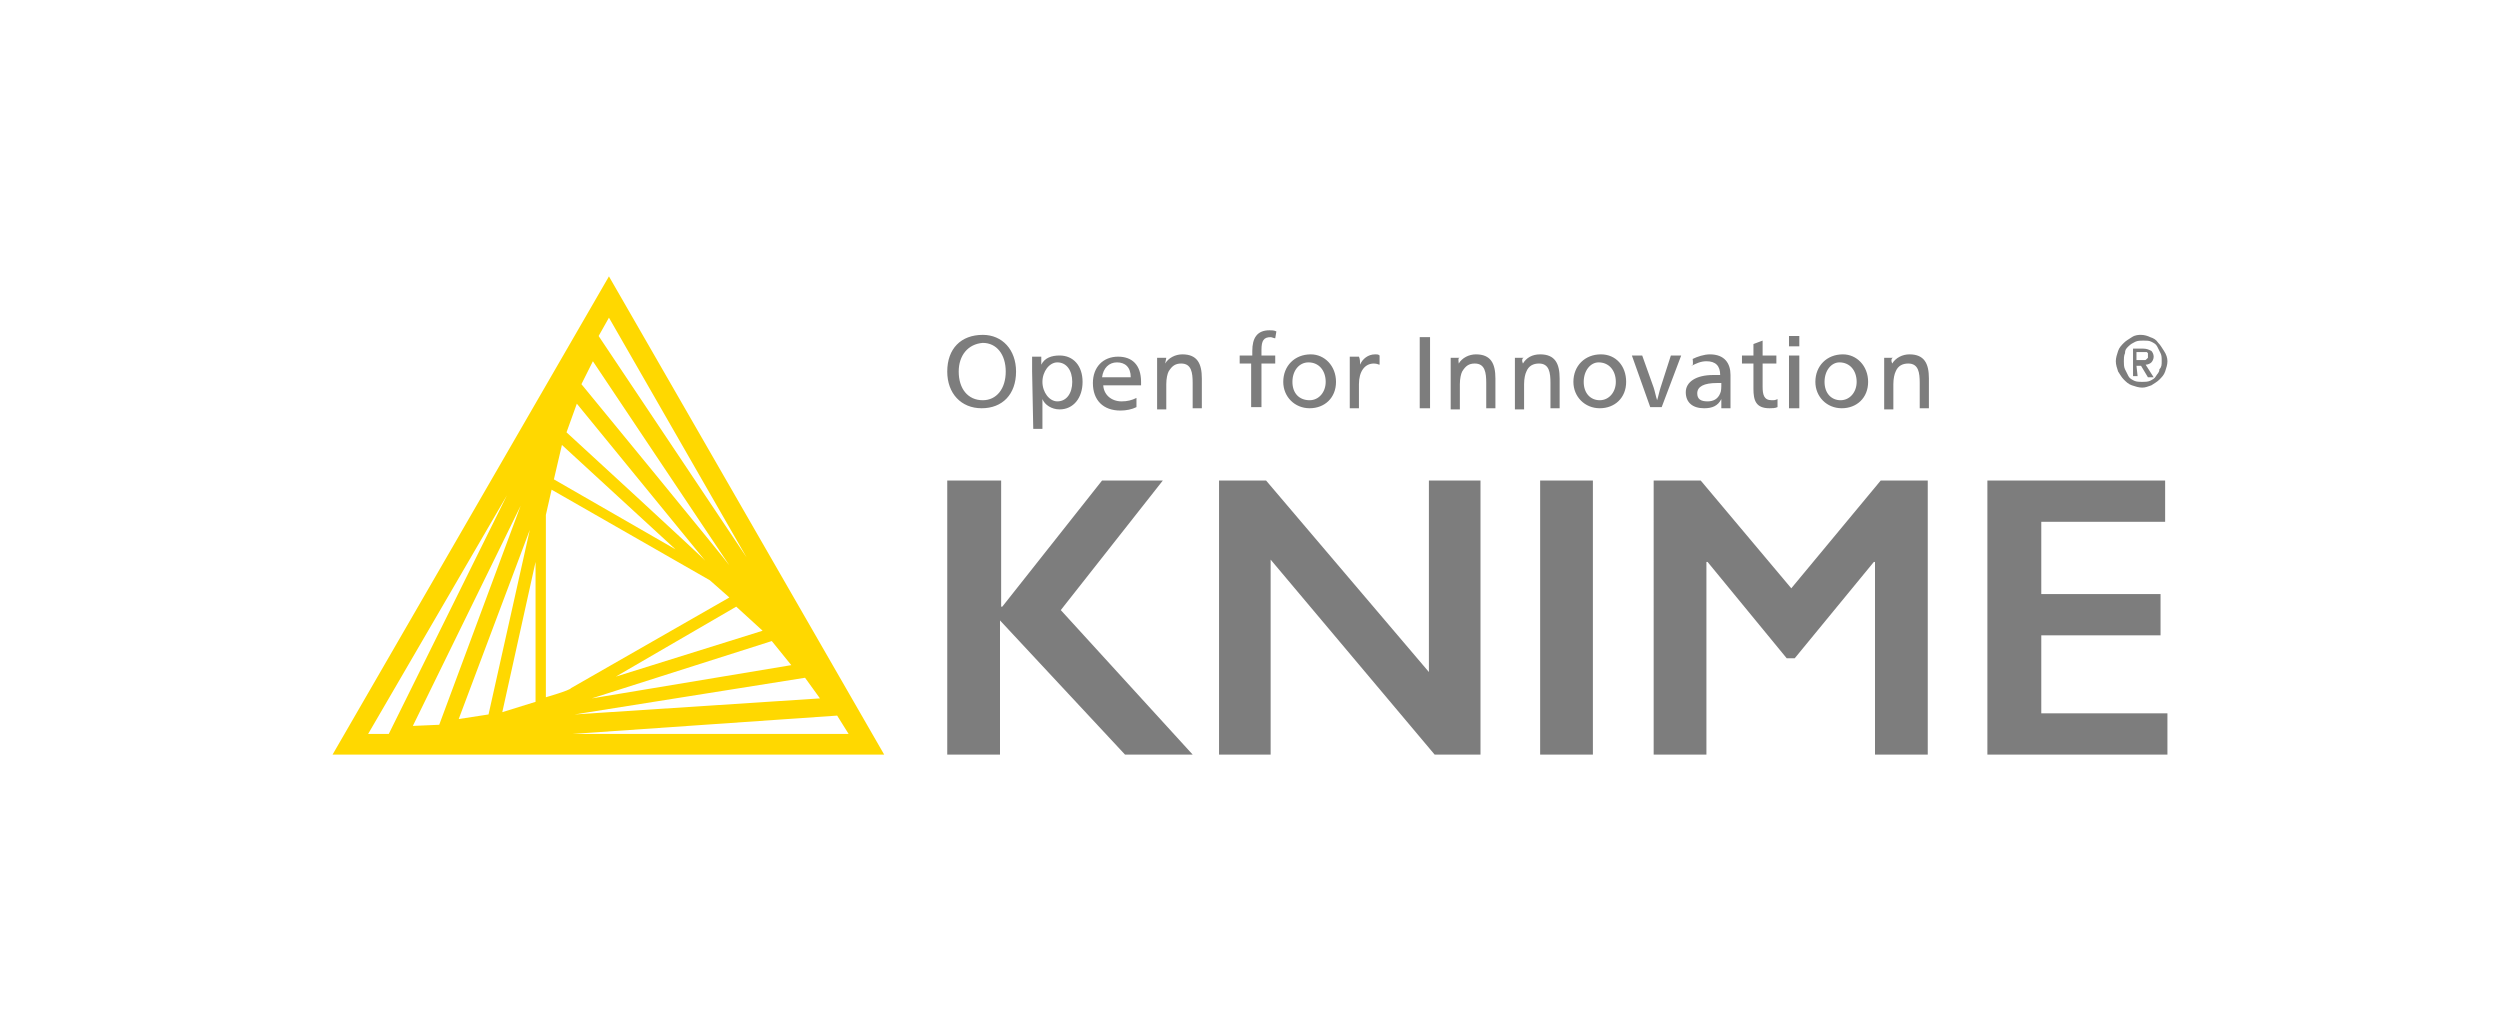
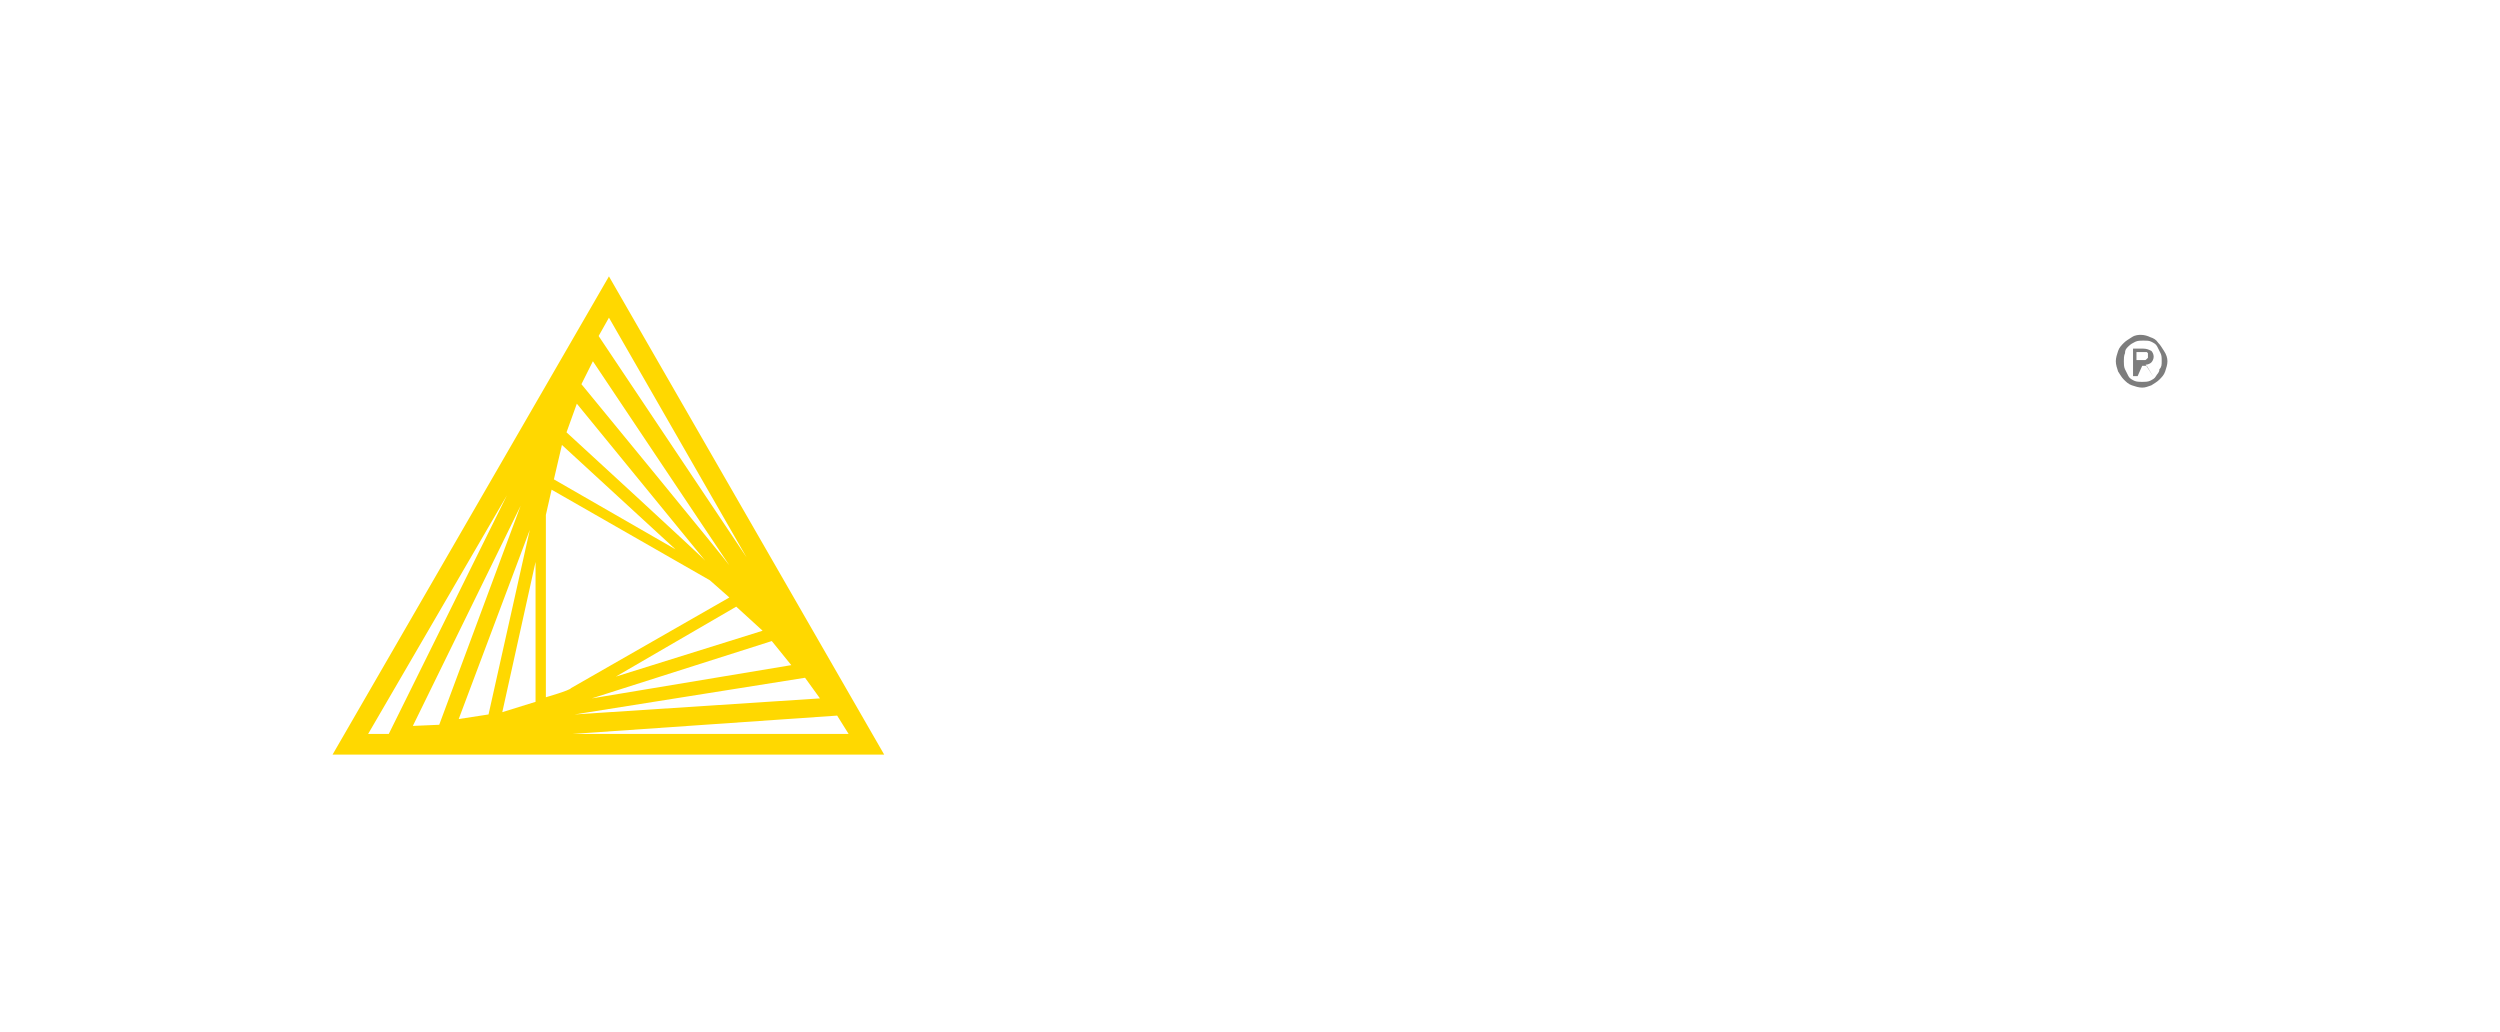
<svg xmlns="http://www.w3.org/2000/svg" version="1.1" id="Layer_1" x="0px" y="0px" viewBox="0 0 218 90" style="enable-background:new 0 0 218 90;" xml:space="preserve">
  <style type="text/css">
	.st0{fill:#36B066;}
	.st1{fill:#3080DA;}
	.st2{fill:#231F20;}
	.st3{fill:#464245;}
	.st4{fill:#22B6B4;}
	.st5{fill:#3F4446;}
	.st6{fill:#662B80;}
	.st7{fill:url(#Shape_8_);}
	.st8{opacity:0.9;fill:url(#Shape_9_);enable-background:new    ;}
	.st9{fill:#FFFFFF;}
	.st10{opacity:0.1;fill:url(#Shape_10_);enable-background:new    ;}
	.st11{opacity:0.1;fill:url(#Shape_11_);enable-background:new    ;}
	.st12{opacity:0.9;}
	.st13{fill:#4C6971;}
	.st14{fill:#5E0D8B;}
	.st15{fill:#D4AC41;}
	.st16{fill:#466885;}
	.st17{fill:#666666;}
	.st18{fill:#656565;}
	.st19{fill:#00B7F4;}
	.st20{fill:#9BCBEA;}
	.st21{fill:#F26322;}
	.st22{fill:#4D4D4D;}
	.st23{fill:#509EE3;}
	.st24{opacity:0.2;fill:#509EE3;enable-background:new    ;}
	.st25{enable-background:new    ;}
	.st26{fill:#2E3240;}
	.st27{fill:#A1A3A9;}
	.st28{fill:#1ECE6D;}
	.st29{fill:#FF004E;}
	.st30{fill:#00B4FF;}
	.st31{fill:#3071A9;}
	.st32{fill:#FF5800;}
	.st33{fill:#5F6266;}
	.st34{fill:#E79225;}
	.st35{fill:#FFF16D;}
	.st36{fill:url(#SVGID_1_);}
	.st37{fill:#009ADA;}
	.st38{fill:#91C9ED;}
	.st39{fill:url(#SVGID_2_);}
	.st40{fill:#66BF6B;}
	.st41{fill:#98D0A0;}
	.st42{fill:url(#SVGID_3_);}
	.st43{fill:#760D16;}
	.st44{fill:#EF463E;}
	.st45{fill:url(#SVGID_4_);}
	.st46{fill:#5170FC;}
	.st47{fill:#353535;}
	.st48{fill:#343434;}
	.st49{fill:#3A3A3A;}
	.st50{fill:#373737;}
	.st51{fill:#252525;}
	.st52{fill:#657BD8;}
	.st53{fill:#444444;}
	.st54{fill:#6E84DC;}
	.st55{fill:#282828;}
	.st56{fill:#EFF2FE;}
	.st57{fill:#536FFA;}
	.st58{fill:#536FF7;}
	.st59{fill:#5470F6;}
	.st60{fill:#6F86E8;}
	.st61{fill:#5772EE;}
	.st62{fill:#6076D9;}
	.st63{fill:#4F6BD0;}
	.st64{fill:#5F74CD;}
	.st65{fill:#586DD3;}
	.st66{fill:#6279DB;}
	.st67{fill:#F0F3FE;}
	.st68{fill:#FDFDFE;}
	.st69{fill:#FCFDFE;}
	.st70{fill:#EFF2FD;}
	.st71{display:none;fill:#233E7B;}
	.st72{fill:#6699CC;}
	.st73{fill:url(#SVGID_5_);}
	.st74{fill:url(#SVGID_6_);}
	.st75{fill:url(#SVGID_7_);}
	.st76{fill:url(#SVGID_8_);}
	.st77{fill:#FF6925;stroke:#000000;stroke-width:1.695;}
	.st78{fill:#FF6925;}
	.st79{fill:#7295BE;stroke:#000000;stroke-width:1.695;}
	.st80{fill:#7D7D7D;}
	.st81{fill:#FFD800;}
	.st82{fill:#696E7E;}
	.st83{fill:#FDD10D;}
	.st84{fill:#FEC909;}
	.st85{fill:url(#SVGID_9_);}
	.st86{fill:url(#SVGID_10_);}
	.st87{fill:url(#SVGID_11_);}
	.st88{fill:url(#SVGID_12_);}
</style>
  <g>
-     <path class="st80" d="M88.6,32.4c0,2-1.2,3.2-3,3.2c-1.8,0-3-1.3-3-3.2c0-2,1.2-3.2,3.1-3.2C87.4,29.2,88.6,30.5,88.6,32.4   L88.6,32.4z M83.6,32.4c0,1.5,0.8,2.5,2.1,2.5c1.2,0,2-1,2-2.5c0-1.5-0.8-2.5-2-2.5C84.4,30,83.6,31,83.6,32.4z M90,32.4   c0-0.5,0-1,0-1.3h0.8c0,0.2,0,0.5,0,0.7h0c0.3-0.6,0.9-0.8,1.6-0.8c1.2,0,2,0.9,2,2.3c0,1.4-0.8,2.4-2,2.4c-0.7,0-1.3-0.4-1.5-0.9   c0,0.2,0,0.9,0,1.1v1.5h-0.8L90,32.4L90,32.4L90,32.4z M90.9,33.3c0,0.9,0.6,1.7,1.3,1.7c0.8,0,1.3-0.7,1.3-1.7   c0-1-0.5-1.7-1.3-1.7C91.5,31.6,90.9,32.4,90.9,33.3z M96.2,33.5c0,0.9,0.7,1.5,1.6,1.5c0.5,0,0.9-0.1,1.3-0.3l0,0.8   c-0.4,0.2-0.9,0.3-1.4,0.3c-1.5,0-2.4-0.9-2.4-2.4c0-1.4,0.9-2.3,2.2-2.3c1.2,0,2,0.7,2,2.2v0.3H96.2L96.2,33.5z M98.6,32.9   c0-0.9-0.5-1.3-1.2-1.3c-0.7,0-1.2,0.5-1.3,1.3H98.6L98.6,32.9z M101.6,31.7c0.3-0.5,0.9-0.8,1.5-0.8c1.3,0,1.7,0.8,1.7,2.1v2.6   h-0.8v-2.2c0-0.9-0.1-1.7-1-1.7c-0.5,0-0.8,0.2-1.1,0.7c-0.1,0.2-0.2,0.6-0.2,1.1v2.2h-0.8v-3.2c0-0.5,0-1,0-1.3h0.8L101.6,31.7   L101.6,31.7z M111.2,29.5c-0.1,0-0.3-0.1-0.4-0.1c-0.6,0-0.8,0.3-0.8,1.1V31h1.2v0.7H110v3.8h-0.9v-3.8h-1V31h1.1v-0.4   c0-1.1,0.4-1.8,1.5-1.8c0.2,0,0.4,0,0.6,0.1L111.2,29.5L111.2,29.5z M116.5,33.3c0,1.4-1,2.3-2.3,2.3c-1.3,0-2.3-1-2.3-2.3   c0-1.4,1-2.4,2.4-2.4C115.5,30.9,116.5,31.9,116.5,33.3L116.5,33.3z M112.7,33.3c0,1,0.6,1.6,1.5,1.6c0.8,0,1.4-0.7,1.4-1.6   c0-1-0.6-1.7-1.5-1.7C113.3,31.6,112.7,32.3,112.7,33.3z M118.6,31.8c0.2-0.5,0.7-0.9,1.3-0.9c0.2,0,0.3,0,0.4,0.1v0.8   c-0.1,0-0.2-0.1-0.5-0.1c-0.8,0-1.3,0.7-1.3,1.8v2.1h-0.8v-3.2c0-0.5,0-1,0-1.3h0.8C118.6,31.3,118.6,31.6,118.6,31.8L118.6,31.8z    M124.7,35.6h-0.9v-6.2h0.9V35.6z M127.2,31.7c0.3-0.5,0.9-0.8,1.5-0.8c1.3,0,1.7,0.8,1.7,2.1v2.6h-0.8v-2.2c0-0.9-0.1-1.7-1-1.7   c-0.5,0-0.8,0.2-1.1,0.7c-0.1,0.2-0.2,0.6-0.2,1.1v2.2h-0.8v-3.2c0-0.5,0-1,0-1.3h0.8C127.1,31.2,127.2,31.5,127.2,31.7L127.2,31.7   z M132.8,31.7c0.3-0.5,0.8-0.8,1.5-0.8c1.3,0,1.7,0.8,1.7,2.1v2.6h-0.8v-2.2c0-0.9-0.1-1.7-1-1.7c-0.5,0-0.9,0.2-1.1,0.7   c-0.1,0.2-0.2,0.6-0.2,1.1v2.2h-0.8v-3.2c0-0.5,0-1,0-1.3h0.8C132.7,31.2,132.7,31.5,132.8,31.7L132.8,31.7z M141.8,33.3   c0,1.4-1,2.3-2.3,2.3s-2.3-1-2.3-2.3c0-1.4,1-2.4,2.4-2.4C140.9,30.9,141.8,31.9,141.8,33.3L141.8,33.3z M138.1,33.3   c0,1,0.6,1.6,1.4,1.6c0.8,0,1.4-0.7,1.4-1.6c0-1-0.6-1.7-1.5-1.7C138.7,31.6,138.1,32.3,138.1,33.3z M144.2,33.8   c0.1,0.3,0.2,0.8,0.3,1.1c0.1-0.3,0.2-0.8,0.3-1.1l0.9-2.8h0.9l-1.7,4.5h-1l-1.6-4.5h0.9L144.2,33.8z M147.6,31.3   c0.4-0.2,1-0.4,1.5-0.4c1.3,0,1.8,0.8,1.8,1.8v1.5c0,0.5,0,1,0,1.4h-0.8v-0.4c0-0.1,0-0.3,0-0.4h0c-0.3,0.6-0.8,0.8-1.5,0.8   c-1,0-1.6-0.5-1.6-1.4c0-0.9,0.9-1.5,2.4-1.5c0.2,0,0.4,0,0.6,0v0c0-0.8-0.4-1.2-1.2-1.2c-0.5,0-0.9,0.2-1.3,0.4   C147.7,32,147.6,31.3,147.6,31.3z M149.7,33.4c-1.1,0-1.7,0.3-1.7,0.9c0,0.5,0.3,0.7,0.9,0.7c0.5,0,0.9-0.2,1.1-0.7   c0.1-0.2,0.1-0.5,0.1-0.9H149.7L149.7,33.4z M153.7,31h1.2v0.7h-1.2v2c0,0.7,0.1,1.2,0.8,1.2c0.2,0,0.3,0,0.5-0.1l0,0.7   c-0.2,0.1-0.5,0.1-0.7,0.1c-1.2,0-1.4-0.7-1.4-1.7v-2.2h-1V31h1V30l0.8-0.3C153.7,29.7,153.7,31,153.7,31z M157,30.2H156v-0.9h0.9   V30.2z M156.9,35.6h-0.9V31h0.9V35.6z M162.9,33.3c0,1.4-1,2.3-2.3,2.3s-2.3-1-2.3-2.3c0-1.4,1-2.4,2.4-2.4   C161.9,30.9,162.9,31.9,162.9,33.3L162.9,33.3z M159.1,33.3c0,1,0.6,1.6,1.4,1.6s1.4-0.7,1.4-1.6c0-1-0.6-1.7-1.5-1.7   C159.7,31.6,159.1,32.3,159.1,33.3z M165,31.7c0.3-0.5,0.9-0.8,1.5-0.8c1.3,0,1.7,0.8,1.7,2.1v2.6h-0.8v-2.2c0-0.9-0.1-1.7-1-1.7   c-0.5,0-0.9,0.2-1.1,0.7c-0.1,0.2-0.2,0.6-0.2,1.1v2.2h-0.8v-3.2c0-0.5,0-1,0-1.3h0.8C164.9,31.2,164.9,31.5,165,31.7L165,31.7z    M87.3,41.9v11h0.1l8.7-11h5.3l-8.9,11.3L104,65.8h-5.9L87.2,54.1v11.7h-4.6V41.9H87.3L87.3,41.9z M110.4,41.9l14.2,16.7V41.9h4.5   v23.9h-4l-14.3-17v17h-4.5V41.9H110.4L110.4,41.9z M138.9,41.9v23.9h-4.6V41.9H138.9z M148.3,41.9l7.9,9.4l7.8-9.4h4.1v23.9h-4.6   V49h-0.1l-6.9,8.4h-0.7l-6.9-8.4h-0.1v16.8h-4.6V41.9H148.3L148.3,41.9z M188.8,41.9v3.6h-10.8v6.3h10.4v3.6h-10.4v6.8H189v3.6   h-15.7V41.9L188.8,41.9L188.8,41.9z" />
    <path class="st81" d="M53.1,24.1L29,65.8h48.1C77.1,65.8,53.1,24.1,53.1,24.1z M47.6,60.8V44.9l0.5-2.2l13.8,7.9l1.7,1.5l-13.8,7.9   C49.7,60.2,47.6,60.8,47.6,60.8z M48.3,41.8l0.7-3l9.9,9.1L48.3,41.8z M46.7,61.2l-2.9,0.9L46.7,49C46.7,49,46.7,61.2,46.7,61.2z    M64.2,52.9l2.3,2.1l-12.8,4L64.2,52.9z M49.4,37.7l0.9-2.5l11.2,13.7C61.5,48.8,49.4,37.7,49.4,37.7z M42.6,62.3l-2.6,0.4   l6.2-16.5L42.6,62.3z M67.3,55.9l1.7,2.1l-17.4,2.9L67.3,55.9z M50.7,33.5l1-2l11.9,17.8C63.6,49.2,50.7,33.5,50.7,33.5z    M38.3,63.2L36,63.3l9.4-19.2C45.4,44.1,38.3,63.2,38.3,63.2z M70.2,59.1l1.3,1.8l-21.4,1.4L70.2,59.1z M65.1,48.6L52.2,29.3   l0.9-1.6L65.1,48.6z M44.2,43.2L33.9,64h-1.8C32.1,64,44.2,43.2,44.2,43.2z M49.9,64l23.1-1.6L74,64C74,64,49.9,64,49.9,64z" />
-     <path class="st80" d="M189,31.5c0,0.3-0.1,0.6-0.2,0.9c-0.1,0.3-0.3,0.5-0.5,0.7c-0.2,0.2-0.4,0.3-0.7,0.5   c-0.3,0.1-0.5,0.2-0.8,0.2c-0.3,0-0.6-0.1-0.9-0.2c-0.3-0.1-0.5-0.3-0.7-0.5c-0.2-0.2-0.3-0.4-0.5-0.7c-0.1-0.3-0.2-0.6-0.2-0.9   c0-0.3,0.1-0.6,0.2-0.9c0.1-0.3,0.3-0.5,0.5-0.7c0.2-0.2,0.4-0.3,0.7-0.5s0.6-0.2,0.8-0.2c0.3,0,0.6,0.1,0.8,0.2   c0.3,0.1,0.5,0.2,0.7,0.5c0.2,0.2,0.3,0.4,0.5,0.7C188.9,30.9,189,31.2,189,31.5z M188.5,31.5c0-0.3,0-0.5-0.1-0.7   c-0.1-0.2-0.2-0.4-0.3-0.6s-0.3-0.3-0.5-0.4c-0.2-0.1-0.4-0.1-0.7-0.1c-0.2,0-0.5,0-0.7,0.1c-0.2,0.1-0.4,0.2-0.6,0.4   s-0.3,0.3-0.3,0.6c-0.1,0.2-0.1,0.5-0.1,0.7c0,0.2,0,0.5,0.1,0.7c0.1,0.2,0.2,0.4,0.3,0.6c0.1,0.2,0.3,0.3,0.5,0.4s0.5,0.1,0.7,0.1   c0.2,0,0.5,0,0.7-0.1s0.4-0.2,0.5-0.4c0.1-0.2,0.3-0.3,0.3-0.6C188.5,32,188.5,31.8,188.5,31.5z M186.4,32.8H186v-2.4h0.9   c0.3,0,0.5,0.1,0.7,0.2c0.1,0.1,0.2,0.3,0.2,0.5c0,0.2-0.1,0.4-0.2,0.5c-0.1,0.1-0.3,0.2-0.5,0.2l0.7,1.1h-0.5l-0.6-1h-0.4   L186.4,32.8L186.4,32.8z M186.8,31.4h0.2c0.1,0,0.1,0,0.2-0.1s0.1-0.1,0.1-0.1c0,0,0-0.1,0-0.2c0-0.1,0-0.1,0-0.2   c0,0-0.1-0.1-0.1-0.1c-0.1,0-0.1,0-0.2,0h-0.2h-0.5v0.7H186.8z" />
+     <path class="st80" d="M189,31.5c0,0.3-0.1,0.6-0.2,0.9c-0.1,0.3-0.3,0.5-0.5,0.7c-0.2,0.2-0.4,0.3-0.7,0.5   c-0.3,0.1-0.5,0.2-0.8,0.2c-0.3,0-0.6-0.1-0.9-0.2c-0.3-0.1-0.5-0.3-0.7-0.5c-0.2-0.2-0.3-0.4-0.5-0.7c-0.1-0.3-0.2-0.6-0.2-0.9   c0-0.3,0.1-0.6,0.2-0.9c0.1-0.3,0.3-0.5,0.5-0.7c0.2-0.2,0.4-0.3,0.7-0.5s0.6-0.2,0.8-0.2c0.3,0,0.6,0.1,0.8,0.2   c0.3,0.1,0.5,0.2,0.7,0.5c0.2,0.2,0.3,0.4,0.5,0.7C188.9,30.9,189,31.2,189,31.5z M188.5,31.5c0-0.3,0-0.5-0.1-0.7   c-0.1-0.2-0.2-0.4-0.3-0.6s-0.3-0.3-0.5-0.4c-0.2-0.1-0.4-0.1-0.7-0.1c-0.2,0-0.5,0-0.7,0.1c-0.2,0.1-0.4,0.2-0.6,0.4   s-0.3,0.3-0.3,0.6c-0.1,0.2-0.1,0.5-0.1,0.7c0,0.2,0,0.5,0.1,0.7c0.1,0.2,0.2,0.4,0.3,0.6c0.1,0.2,0.3,0.3,0.5,0.4s0.5,0.1,0.7,0.1   c0.2,0,0.5,0,0.7-0.1s0.4-0.2,0.5-0.4c0.1-0.2,0.3-0.3,0.3-0.6C188.5,32,188.5,31.8,188.5,31.5z M186.4,32.8H186v-2.4h0.9   c0.3,0,0.5,0.1,0.7,0.2c0.1,0.1,0.2,0.3,0.2,0.5c0,0.2-0.1,0.4-0.2,0.5c-0.1,0.1-0.3,0.2-0.5,0.2l0.7,1.1l-0.6-1h-0.4   L186.4,32.8L186.4,32.8z M186.8,31.4h0.2c0.1,0,0.1,0,0.2-0.1s0.1-0.1,0.1-0.1c0,0,0-0.1,0-0.2c0-0.1,0-0.1,0-0.2   c0,0-0.1-0.1-0.1-0.1c-0.1,0-0.1,0-0.2,0h-0.2h-0.5v0.7H186.8z" />
  </g>
</svg>